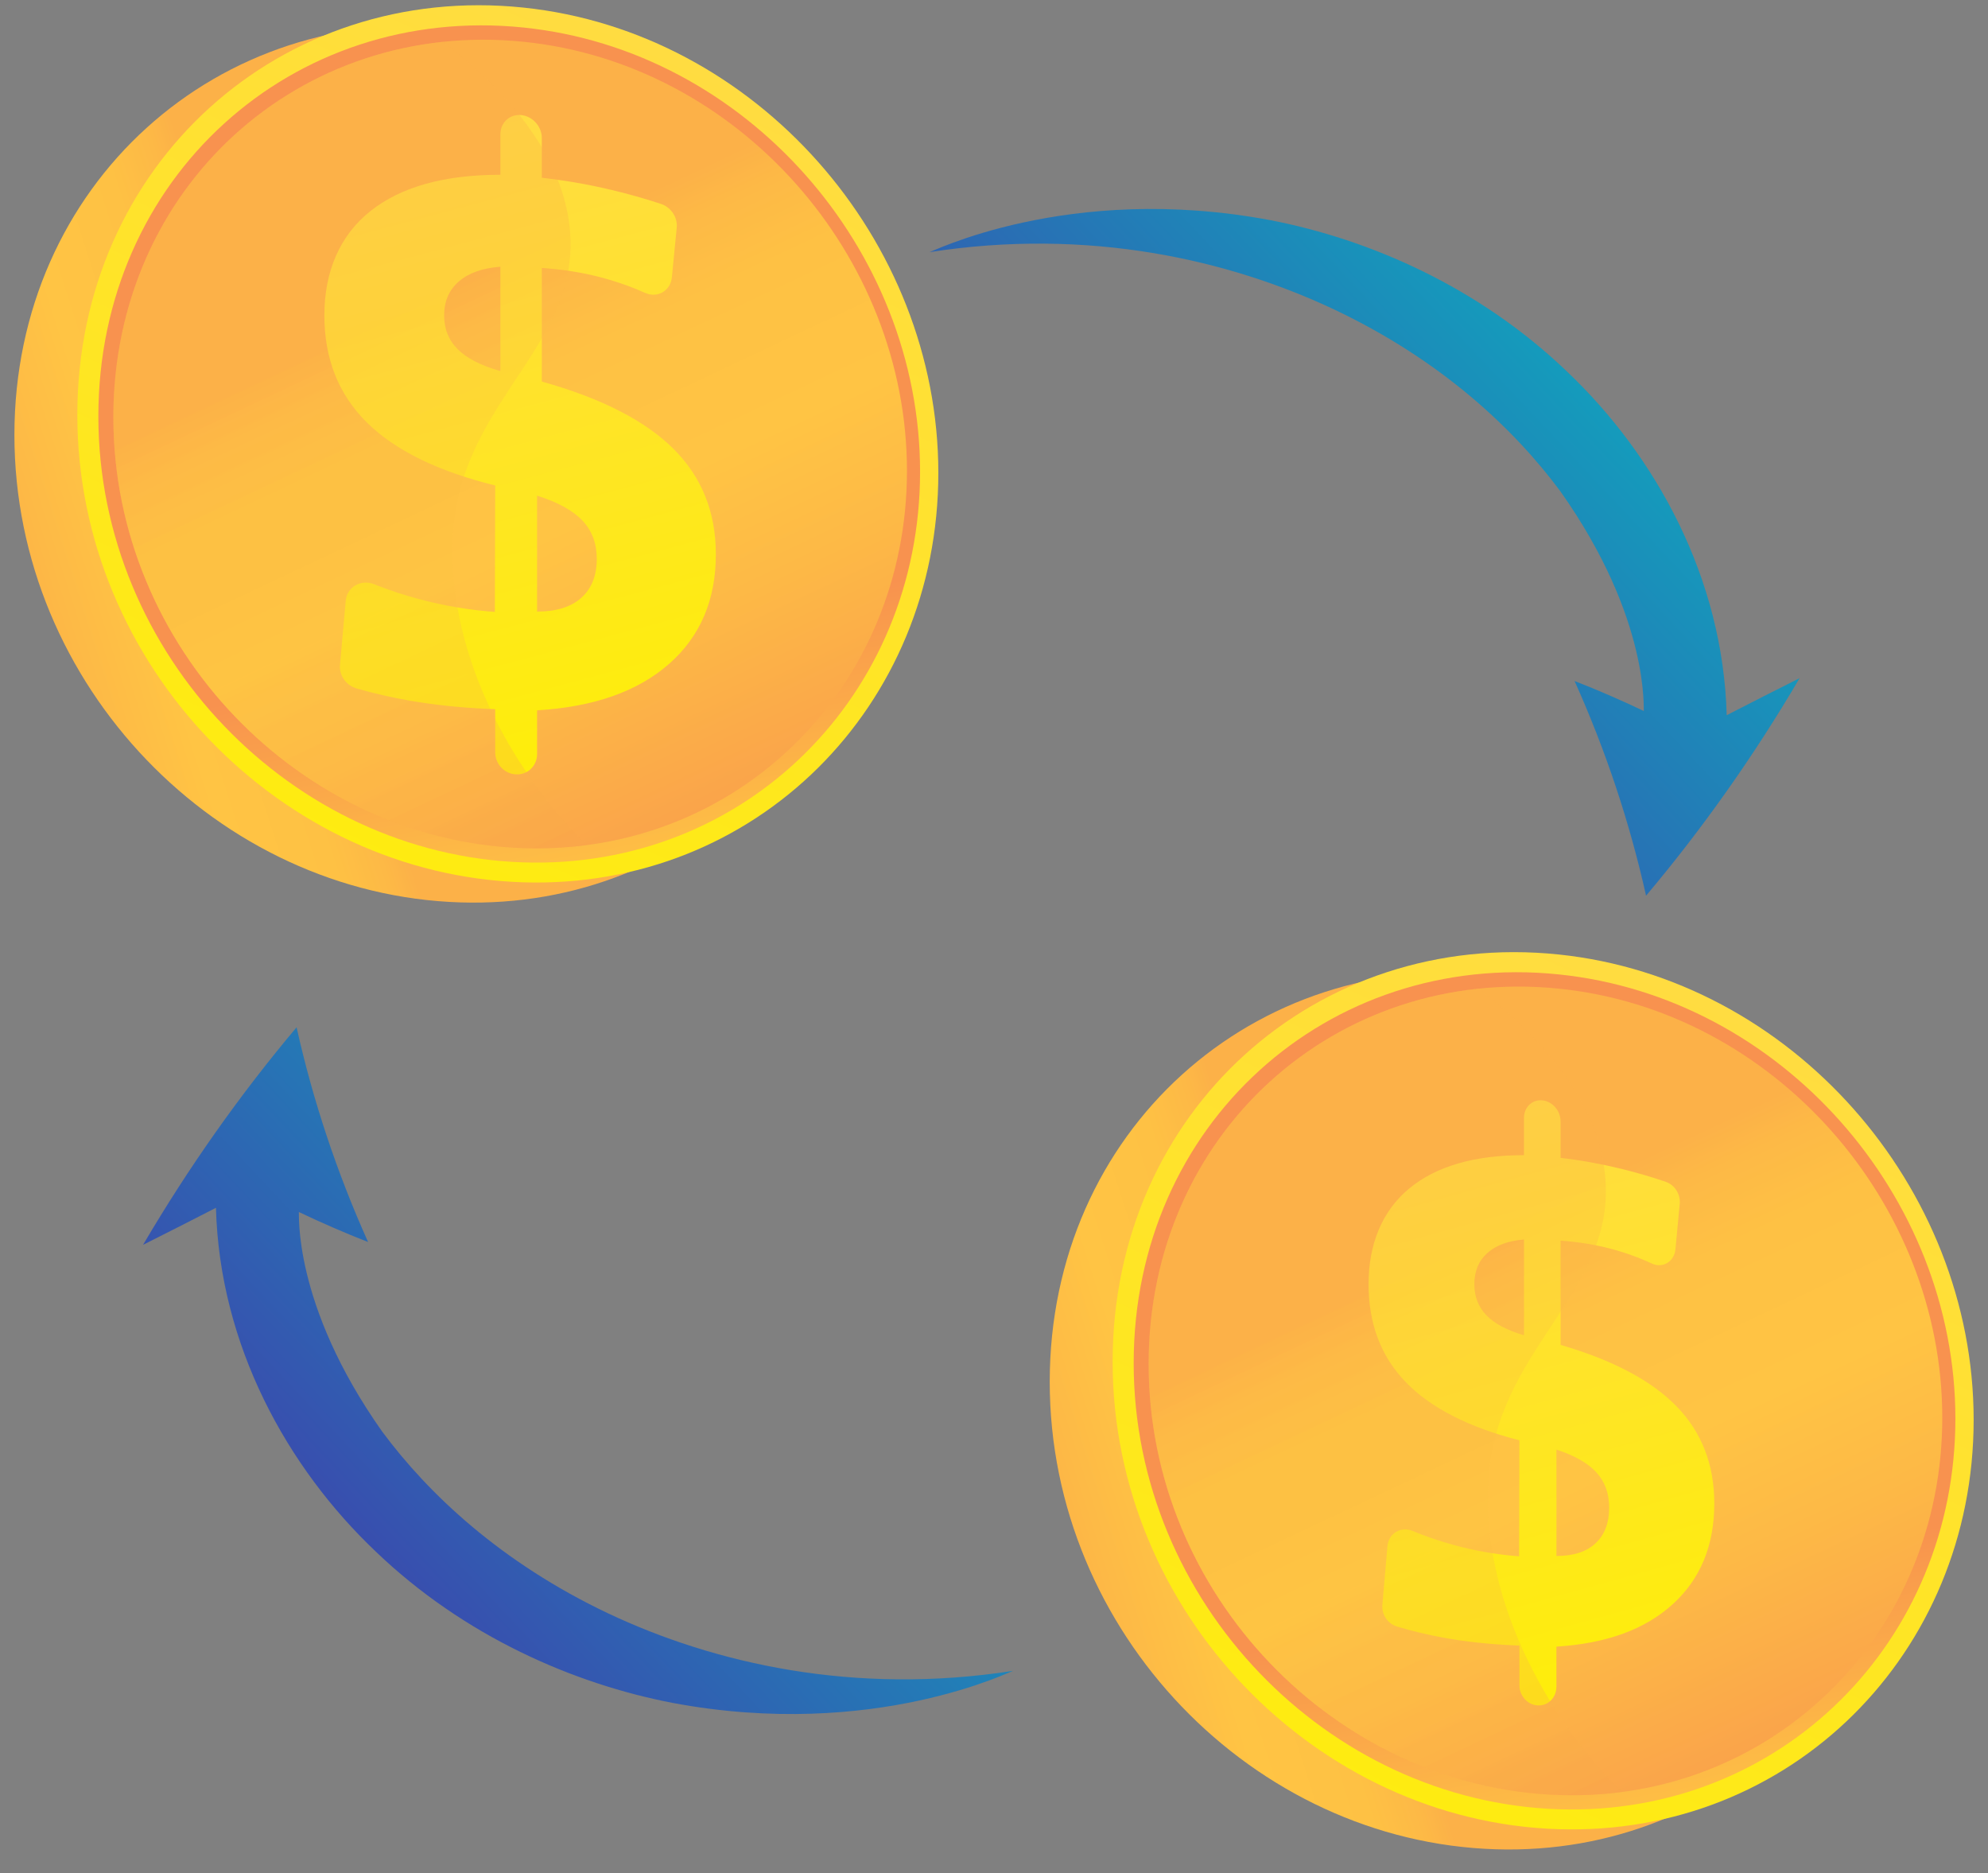
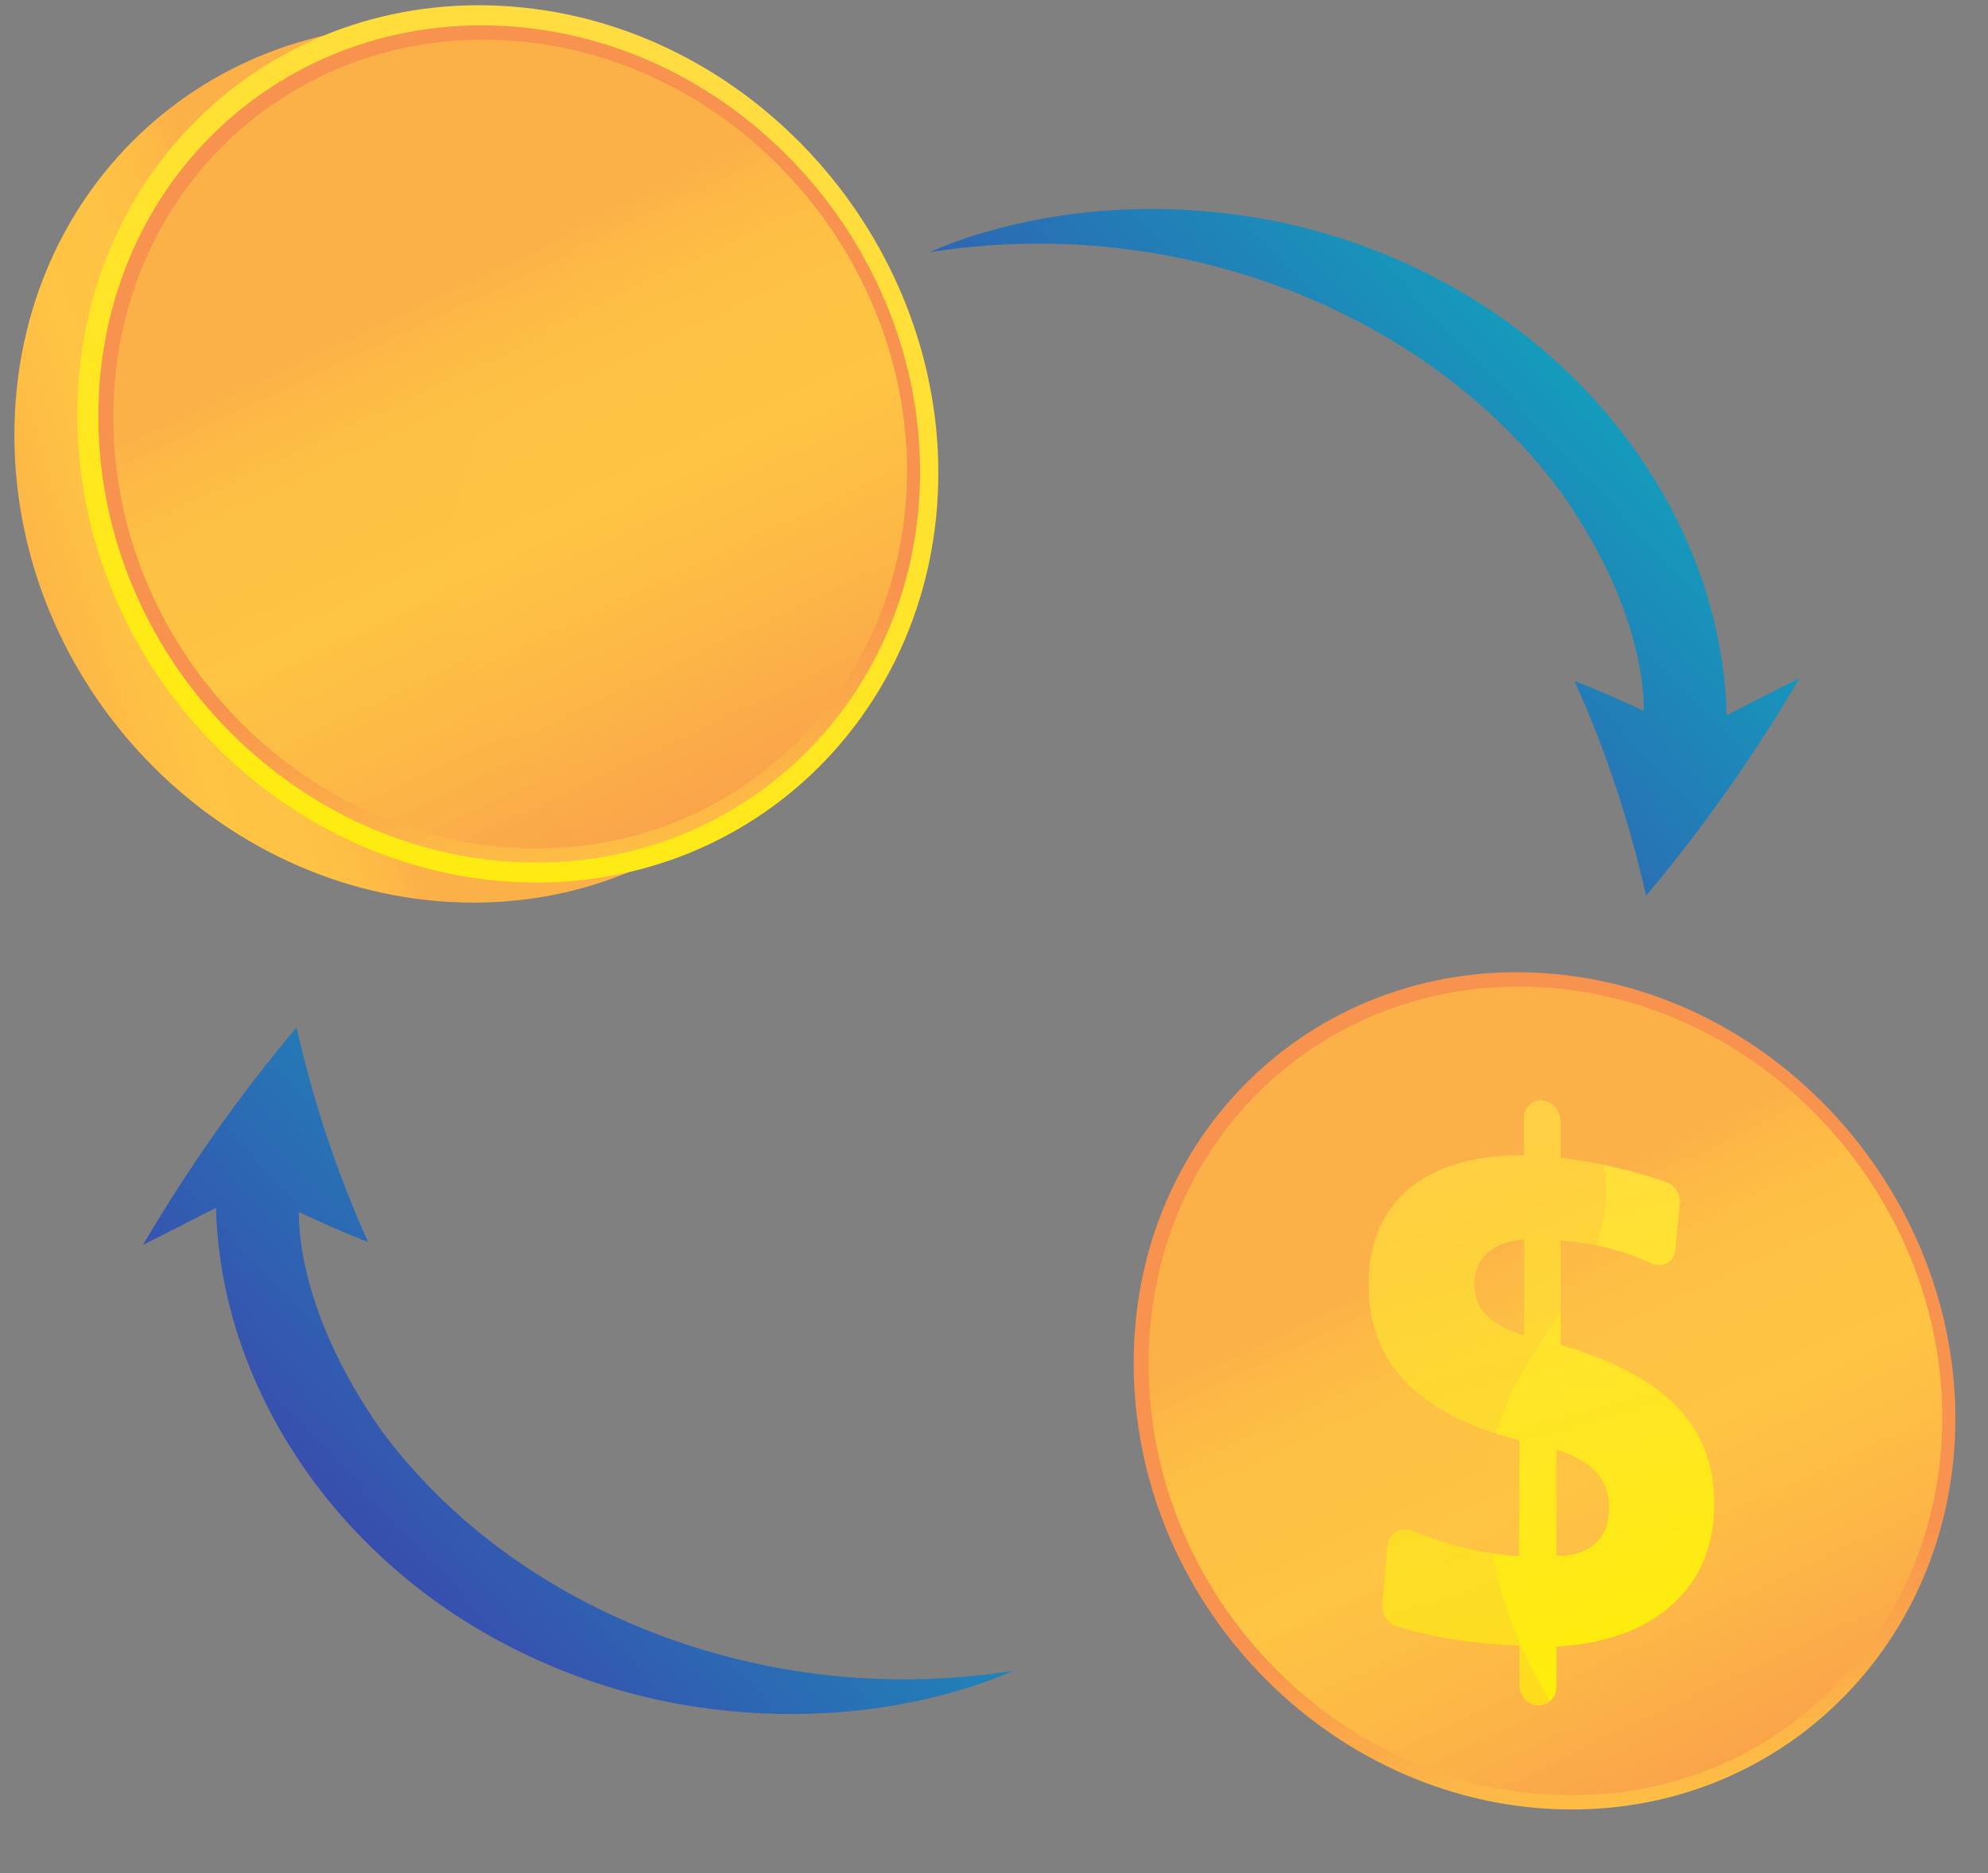
<svg xmlns="http://www.w3.org/2000/svg" width="69" height="65" viewBox="0 0 69 65" fill="none">
  <rect x="0" y="0" width="69" height="65" fill="#808080" stroke="none" />
  <path d="M30.384 17.11C30.384 25.2 24.062 31.564 15.982 31.316C7.573 31.058 0.5 23.791 0.5 15.094C0.5 6.398 7.573 0.085 15.982 0.961C24.062 1.803 30.384 9.02 30.384 17.11Z" fill="url(#paint0_linear_1297_14811)" />
  <path d="M32.568 16.413C32.568 24.503 26.246 30.867 18.166 30.619C9.756 30.36 2.684 23.093 2.684 14.397C2.684 5.701 9.756 -0.613 18.166 0.263C26.246 1.105 32.568 8.322 32.568 16.412V16.413Z" fill="url(#paint1_linear_1297_14811)" />
  <path d="M31.934 16.37C31.934 24.104 25.885 30.177 18.166 29.927C10.147 29.667 3.414 22.732 3.414 14.446C3.414 6.16 10.147 0.133 18.166 0.955C25.885 1.746 31.934 8.636 31.934 16.37Z" fill="url(#paint2_linear_1297_14811)" />
  <path d="M31.479 16.339C31.479 23.818 25.626 29.684 18.165 29.433C10.424 29.173 3.934 22.475 3.934 14.481C3.934 6.487 10.424 0.664 18.165 1.449C25.626 2.205 31.479 8.86 31.479 16.339Z" fill="url(#paint3_linear_1297_14811)" />
-   <path d="M18.088 3.993C18.485 4.031 18.806 4.388 18.806 4.792V6.169C19.6 6.257 20.395 6.395 21.191 6.583C21.778 6.721 22.361 6.885 22.94 7.076C23.287 7.19 23.524 7.54 23.488 7.902L23.319 9.629C23.274 10.087 22.822 10.356 22.396 10.166C22.014 9.995 21.623 9.85 21.222 9.728C20.523 9.516 19.785 9.378 19.009 9.314L18.806 9.298V13.241C20.877 13.821 22.398 14.601 23.381 15.582C24.359 16.558 24.846 17.775 24.846 19.236C24.846 20.816 24.308 22.081 23.226 23.035C22.138 23.994 20.613 24.533 18.641 24.65V26.17C18.641 26.573 18.319 26.888 17.922 26.872L17.909 26.872C17.511 26.856 17.188 26.515 17.188 26.109V24.61L16.867 24.596C15.943 24.554 15.057 24.46 14.211 24.312C13.585 24.203 12.973 24.062 12.376 23.89C12.015 23.786 11.767 23.441 11.8 23.072L11.999 20.852C12.042 20.372 12.523 20.093 12.979 20.273C13.511 20.483 14.049 20.66 14.594 20.803C15.443 21.028 16.303 21.171 17.175 21.235L17.188 16.848C15.199 16.356 13.711 15.627 12.733 14.661C11.751 13.691 11.258 12.45 11.258 10.94C11.258 9.43 11.792 8.171 12.857 7.325C13.917 6.483 15.423 6.064 17.367 6.065V4.657C17.367 4.253 17.69 3.955 18.088 3.993ZM17.367 9.257C16.752 9.302 16.273 9.47 15.93 9.764C15.587 10.057 15.415 10.452 15.415 10.947C15.415 11.417 15.574 11.809 15.892 12.124C16.209 12.438 16.701 12.689 17.367 12.877V9.257ZM18.641 17.2V21.223C19.309 21.224 19.821 21.064 20.178 20.744C20.535 20.425 20.713 19.974 20.713 19.39C20.713 18.858 20.548 18.417 20.216 18.066C19.884 17.715 19.359 17.426 18.64 17.2H18.641Z" fill="url(#paint4_linear_1297_14811)" />
  <path style="mix-blend-mode:multiply" opacity="0.3" d="M15.756 18.171C16.206 13.725 20.289 11.843 19.756 7.754C19.427 5.233 17.518 3.109 15.389 1.451C8.929 2.129 3.934 7.481 3.934 14.481C3.934 22.475 10.424 29.173 18.165 29.433C18.916 29.459 19.65 29.419 20.364 29.326C17.29 26.265 15.369 21.989 15.755 18.17L15.756 18.171Z" fill="url(#paint5_linear_1297_14811)" />
-   <path d="M66.318 49.969C66.318 58.059 59.996 64.423 51.916 64.175C43.506 63.917 36.434 56.65 36.434 47.953C36.434 39.257 43.506 32.944 51.916 33.82C59.996 34.662 66.318 41.879 66.318 49.969Z" fill="url(#paint6_linear_1297_14811)" />
-   <path d="M68.502 49.272C68.502 57.362 62.179 63.726 54.099 63.478C45.69 63.219 38.617 55.952 38.617 47.256C38.617 38.56 45.69 32.247 54.099 33.123C62.179 33.965 68.502 41.182 68.502 49.272Z" fill="url(#paint7_linear_1297_14811)" />
  <path d="M67.868 49.229C67.868 56.963 61.818 63.036 54.099 62.786C46.08 62.526 39.348 55.591 39.348 47.305C39.348 39.019 46.08 32.992 54.099 33.814C61.818 34.605 67.868 41.495 67.868 49.229Z" fill="url(#paint8_linear_1297_14811)" />
  <path d="M67.413 49.198C67.413 56.677 61.559 62.543 54.098 62.292C46.358 62.032 39.867 55.334 39.867 47.34C39.867 39.346 46.358 33.523 54.098 34.308C61.559 35.063 67.413 41.719 67.413 49.198V49.198Z" fill="url(#paint9_linear_1297_14811)" />
  <path d="M53.532 38.184C53.883 38.219 54.166 38.547 54.166 38.917V40.181C54.867 40.262 55.569 40.389 56.272 40.561C56.791 40.688 57.306 40.838 57.817 41.013C58.123 41.118 58.332 41.44 58.301 41.772L58.151 43.356C58.112 43.777 57.712 44.024 57.336 43.849C56.999 43.693 56.654 43.559 56.3 43.448C55.682 43.254 55.031 43.127 54.345 43.068L54.166 43.053V46.672C55.995 47.204 57.338 47.92 58.206 48.82C59.07 49.716 59.5 50.833 59.5 52.174C59.5 53.623 59.024 54.785 58.069 55.66C57.108 56.54 55.761 57.035 54.02 57.142V58.537C54.02 58.908 53.736 59.196 53.385 59.182H53.374C53.023 59.167 52.737 58.853 52.737 58.482V57.106L52.454 57.093C51.638 57.054 50.856 56.968 50.108 56.833C49.555 56.733 49.015 56.603 48.488 56.445C48.169 56.349 47.95 56.033 47.979 55.694L48.155 53.657C48.193 53.216 48.618 52.96 49.021 53.126C49.49 53.318 49.965 53.48 50.446 53.612C51.196 53.818 51.955 53.95 52.725 54.008L52.736 49.983C50.981 49.531 49.666 48.862 48.803 47.976C47.935 47.085 47.5 45.946 47.5 44.56C47.5 43.175 47.972 42.02 48.912 41.243C49.848 40.47 51.178 40.086 52.894 40.087V38.795C52.894 38.423 53.179 38.15 53.531 38.185L53.532 38.184ZM52.896 43.015C52.353 43.056 51.93 43.211 51.627 43.48C51.324 43.749 51.172 44.112 51.172 44.566C51.172 44.997 51.312 45.357 51.593 45.646C51.873 45.935 52.308 46.165 52.896 46.337V43.015V43.015ZM54.021 50.304V53.996C54.611 53.998 55.063 53.851 55.378 53.557C55.694 53.264 55.851 52.85 55.851 52.315C55.851 51.826 55.704 51.422 55.412 51.1C55.118 50.777 54.655 50.512 54.02 50.304H54.021Z" fill="url(#paint10_linear_1297_14811)" />
  <path style="mix-blend-mode:multiply" opacity="0.3" d="M51.689 51.03C52.139 46.584 56.222 44.702 55.689 40.613C55.361 38.093 53.452 35.968 51.322 34.31C44.862 34.988 39.867 40.34 39.867 47.34C39.867 55.334 46.358 62.032 54.098 62.292C54.85 62.318 55.584 62.279 56.298 62.185C53.224 59.124 51.303 54.849 51.689 51.029L51.689 51.03Z" fill="url(#paint11_linear_1297_14811)" />
  <path d="M10.37 42.059C11.17 42.44 11.973 42.787 12.776 43.102C11.685 40.674 10.858 38.176 10.294 35.65C8.342 37.968 6.556 40.492 4.965 43.199C5.811 42.775 6.654 42.347 7.495 41.914C7.624 46.692 9.967 50.923 13.033 53.835C16.115 56.793 19.919 58.433 23.328 59.092C30.386 60.421 35.213 57.92 35.176 57.981C29.642 58.844 24.771 57.722 21.094 55.982C17.384 54.219 14.867 51.839 13.267 49.682C10.112 45.222 10.4 42.021 10.371 42.059H10.37Z" fill="url(#paint12_linear_1297_14811)" />
  <path d="M57.056 24.675C56.256 24.294 55.453 23.946 54.65 23.632C55.741 26.059 56.568 28.558 57.132 31.083C59.084 28.766 60.87 26.241 62.461 23.534C61.615 23.958 60.772 24.387 59.931 24.819C59.802 20.041 57.459 15.81 54.393 12.898C51.311 9.94 47.507 8.3 44.098 7.642C37.04 6.312 32.213 8.814 32.25 8.752C37.783 7.889 42.655 9.011 46.332 10.752C50.042 12.514 52.559 14.895 54.159 17.052C57.315 21.511 57.026 24.713 57.055 24.675H57.056Z" fill="url(#paint13_linear_1297_14811)" />
  <defs>
    <linearGradient id="paint0_linear_1297_14811" x1="10.321" y1="17.743" x2="-7.11" y2="23.334" gradientUnits="userSpaceOnUse">
      <stop stop-color="#FCB148" />
      <stop offset="0.05" stop-color="#FDB946" />
      <stop offset="0.14" stop-color="#FEC144" />
      <stop offset="0.32" stop-color="#FFC444" />
      <stop offset="0.48" stop-color="#FDB946" />
      <stop offset="0.78" stop-color="#F99C4C" />
      <stop offset="0.87" stop-color="#F8924F" />
      <stop offset="1" stop-color="#F8924F" />
    </linearGradient>
    <linearGradient id="paint1_linear_1297_14811" x1="24.419" y1="0.384" x2="8.845" y2="34.724" gradientUnits="userSpaceOnUse">
      <stop stop-color="#FFDB44" />
      <stop offset="1" stop-color="#FEEF06" />
    </linearGradient>
    <linearGradient id="paint2_linear_1297_14811" x1="21.557" y1="36.651" x2="18.552" y2="20.241" gradientUnits="userSpaceOnUse">
      <stop stop-color="#FCB148" />
      <stop offset="0.05" stop-color="#FDB946" />
      <stop offset="0.14" stop-color="#FEC144" />
      <stop offset="0.32" stop-color="#FFC444" />
      <stop offset="0.48" stop-color="#FDB946" />
      <stop offset="0.78" stop-color="#F99C4C" />
      <stop offset="0.87" stop-color="#F8924F" />
      <stop offset="1" stop-color="#F8924F" />
    </linearGradient>
    <linearGradient id="paint3_linear_1297_14811" x1="15.191" y1="10.088" x2="27.576" y2="36.362" gradientUnits="userSpaceOnUse">
      <stop stop-color="#FCB148" />
      <stop offset="0.05" stop-color="#FDB946" />
      <stop offset="0.14" stop-color="#FEC144" />
      <stop offset="0.32" stop-color="#FFC444" />
      <stop offset="0.48" stop-color="#FDB946" />
      <stop offset="0.78" stop-color="#F99C4C" />
      <stop offset="0.87" stop-color="#F8924F" />
      <stop offset="1" stop-color="#F8924F" />
    </linearGradient>
    <linearGradient id="paint4_linear_1297_14811" x1="14.698" y1="4.433" x2="20.926" y2="27.762" gradientUnits="userSpaceOnUse">
      <stop stop-color="#FFDB44" />
      <stop offset="1" stop-color="#FEEF06" />
    </linearGradient>
    <linearGradient id="paint5_linear_1297_14811" x1="11.552" y1="11.789" x2="23.911" y2="38.01" gradientUnits="userSpaceOnUse">
      <stop stop-color="#FCB148" />
      <stop offset="0.05" stop-color="#FDB946" />
      <stop offset="0.14" stop-color="#FEC144" />
      <stop offset="0.32" stop-color="#FFC444" />
      <stop offset="0.48" stop-color="#FDB946" />
      <stop offset="0.78" stop-color="#F99C4C" />
      <stop offset="0.87" stop-color="#F8924F" />
      <stop offset="1" stop-color="#F8924F" />
    </linearGradient>
    <linearGradient id="paint6_linear_1297_14811" x1="46.254" y1="50.602" x2="28.824" y2="56.193" gradientUnits="userSpaceOnUse">
      <stop stop-color="#FCB148" />
      <stop offset="0.05" stop-color="#FDB946" />
      <stop offset="0.14" stop-color="#FEC144" />
      <stop offset="0.32" stop-color="#FFC444" />
      <stop offset="0.48" stop-color="#FDB946" />
      <stop offset="0.78" stop-color="#F99C4C" />
      <stop offset="0.87" stop-color="#F8924F" />
      <stop offset="1" stop-color="#F8924F" />
    </linearGradient>
    <linearGradient id="paint7_linear_1297_14811" x1="60.353" y1="33.243" x2="44.778" y2="67.583" gradientUnits="userSpaceOnUse">
      <stop stop-color="#FFDB44" />
      <stop offset="1" stop-color="#FEEF06" />
    </linearGradient>
    <linearGradient id="paint8_linear_1297_14811" x1="57.491" y1="69.51" x2="54.486" y2="53.1" gradientUnits="userSpaceOnUse">
      <stop stop-color="#FCB148" />
      <stop offset="0.05" stop-color="#FDB946" />
      <stop offset="0.14" stop-color="#FEC144" />
      <stop offset="0.32" stop-color="#FFC444" />
      <stop offset="0.48" stop-color="#FDB946" />
      <stop offset="0.78" stop-color="#F99C4C" />
      <stop offset="0.87" stop-color="#F8924F" />
      <stop offset="1" stop-color="#F8924F" />
    </linearGradient>
    <linearGradient id="paint9_linear_1297_14811" x1="51.125" y1="42.948" x2="63.51" y2="69.222" gradientUnits="userSpaceOnUse">
      <stop stop-color="#FCB148" />
      <stop offset="0.05" stop-color="#FDB946" />
      <stop offset="0.14" stop-color="#FEC144" />
      <stop offset="0.32" stop-color="#FFC444" />
      <stop offset="0.48" stop-color="#FDB946" />
      <stop offset="0.78" stop-color="#F99C4C" />
      <stop offset="0.87" stop-color="#F8924F" />
      <stop offset="1" stop-color="#F8924F" />
    </linearGradient>
    <linearGradient id="paint10_linear_1297_14811" x1="50.539" y1="38.589" x2="56.448" y2="59.884" gradientUnits="userSpaceOnUse">
      <stop stop-color="#FFDB44" />
      <stop offset="1" stop-color="#FEEF06" />
    </linearGradient>
    <linearGradient id="paint11_linear_1297_14811" x1="47.485" y1="44.648" x2="59.845" y2="70.869" gradientUnits="userSpaceOnUse">
      <stop stop-color="#FCB148" />
      <stop offset="0.05" stop-color="#FDB946" />
      <stop offset="0.14" stop-color="#FEC144" />
      <stop offset="0.32" stop-color="#FFC444" />
      <stop offset="0.48" stop-color="#FDB946" />
      <stop offset="0.78" stop-color="#F99C4C" />
      <stop offset="0.87" stop-color="#F8924F" />
      <stop offset="1" stop-color="#F8924F" />
    </linearGradient>
    <linearGradient id="paint12_linear_1297_14811" x1="4.895" y1="59.544" x2="32.89" y2="33.187" gradientUnits="userSpaceOnUse">
      <stop stop-color="#4B26A7" />
      <stop offset="1" stop-color="#02C3C3" />
    </linearGradient>
    <linearGradient id="paint13_linear_1297_14811" x1="32.18" y1="31.145" x2="60.175" y2="4.788" gradientUnits="userSpaceOnUse">
      <stop stop-color="#4B26A7" />
      <stop offset="1" stop-color="#02C3C3" />
    </linearGradient>
  </defs>
</svg>